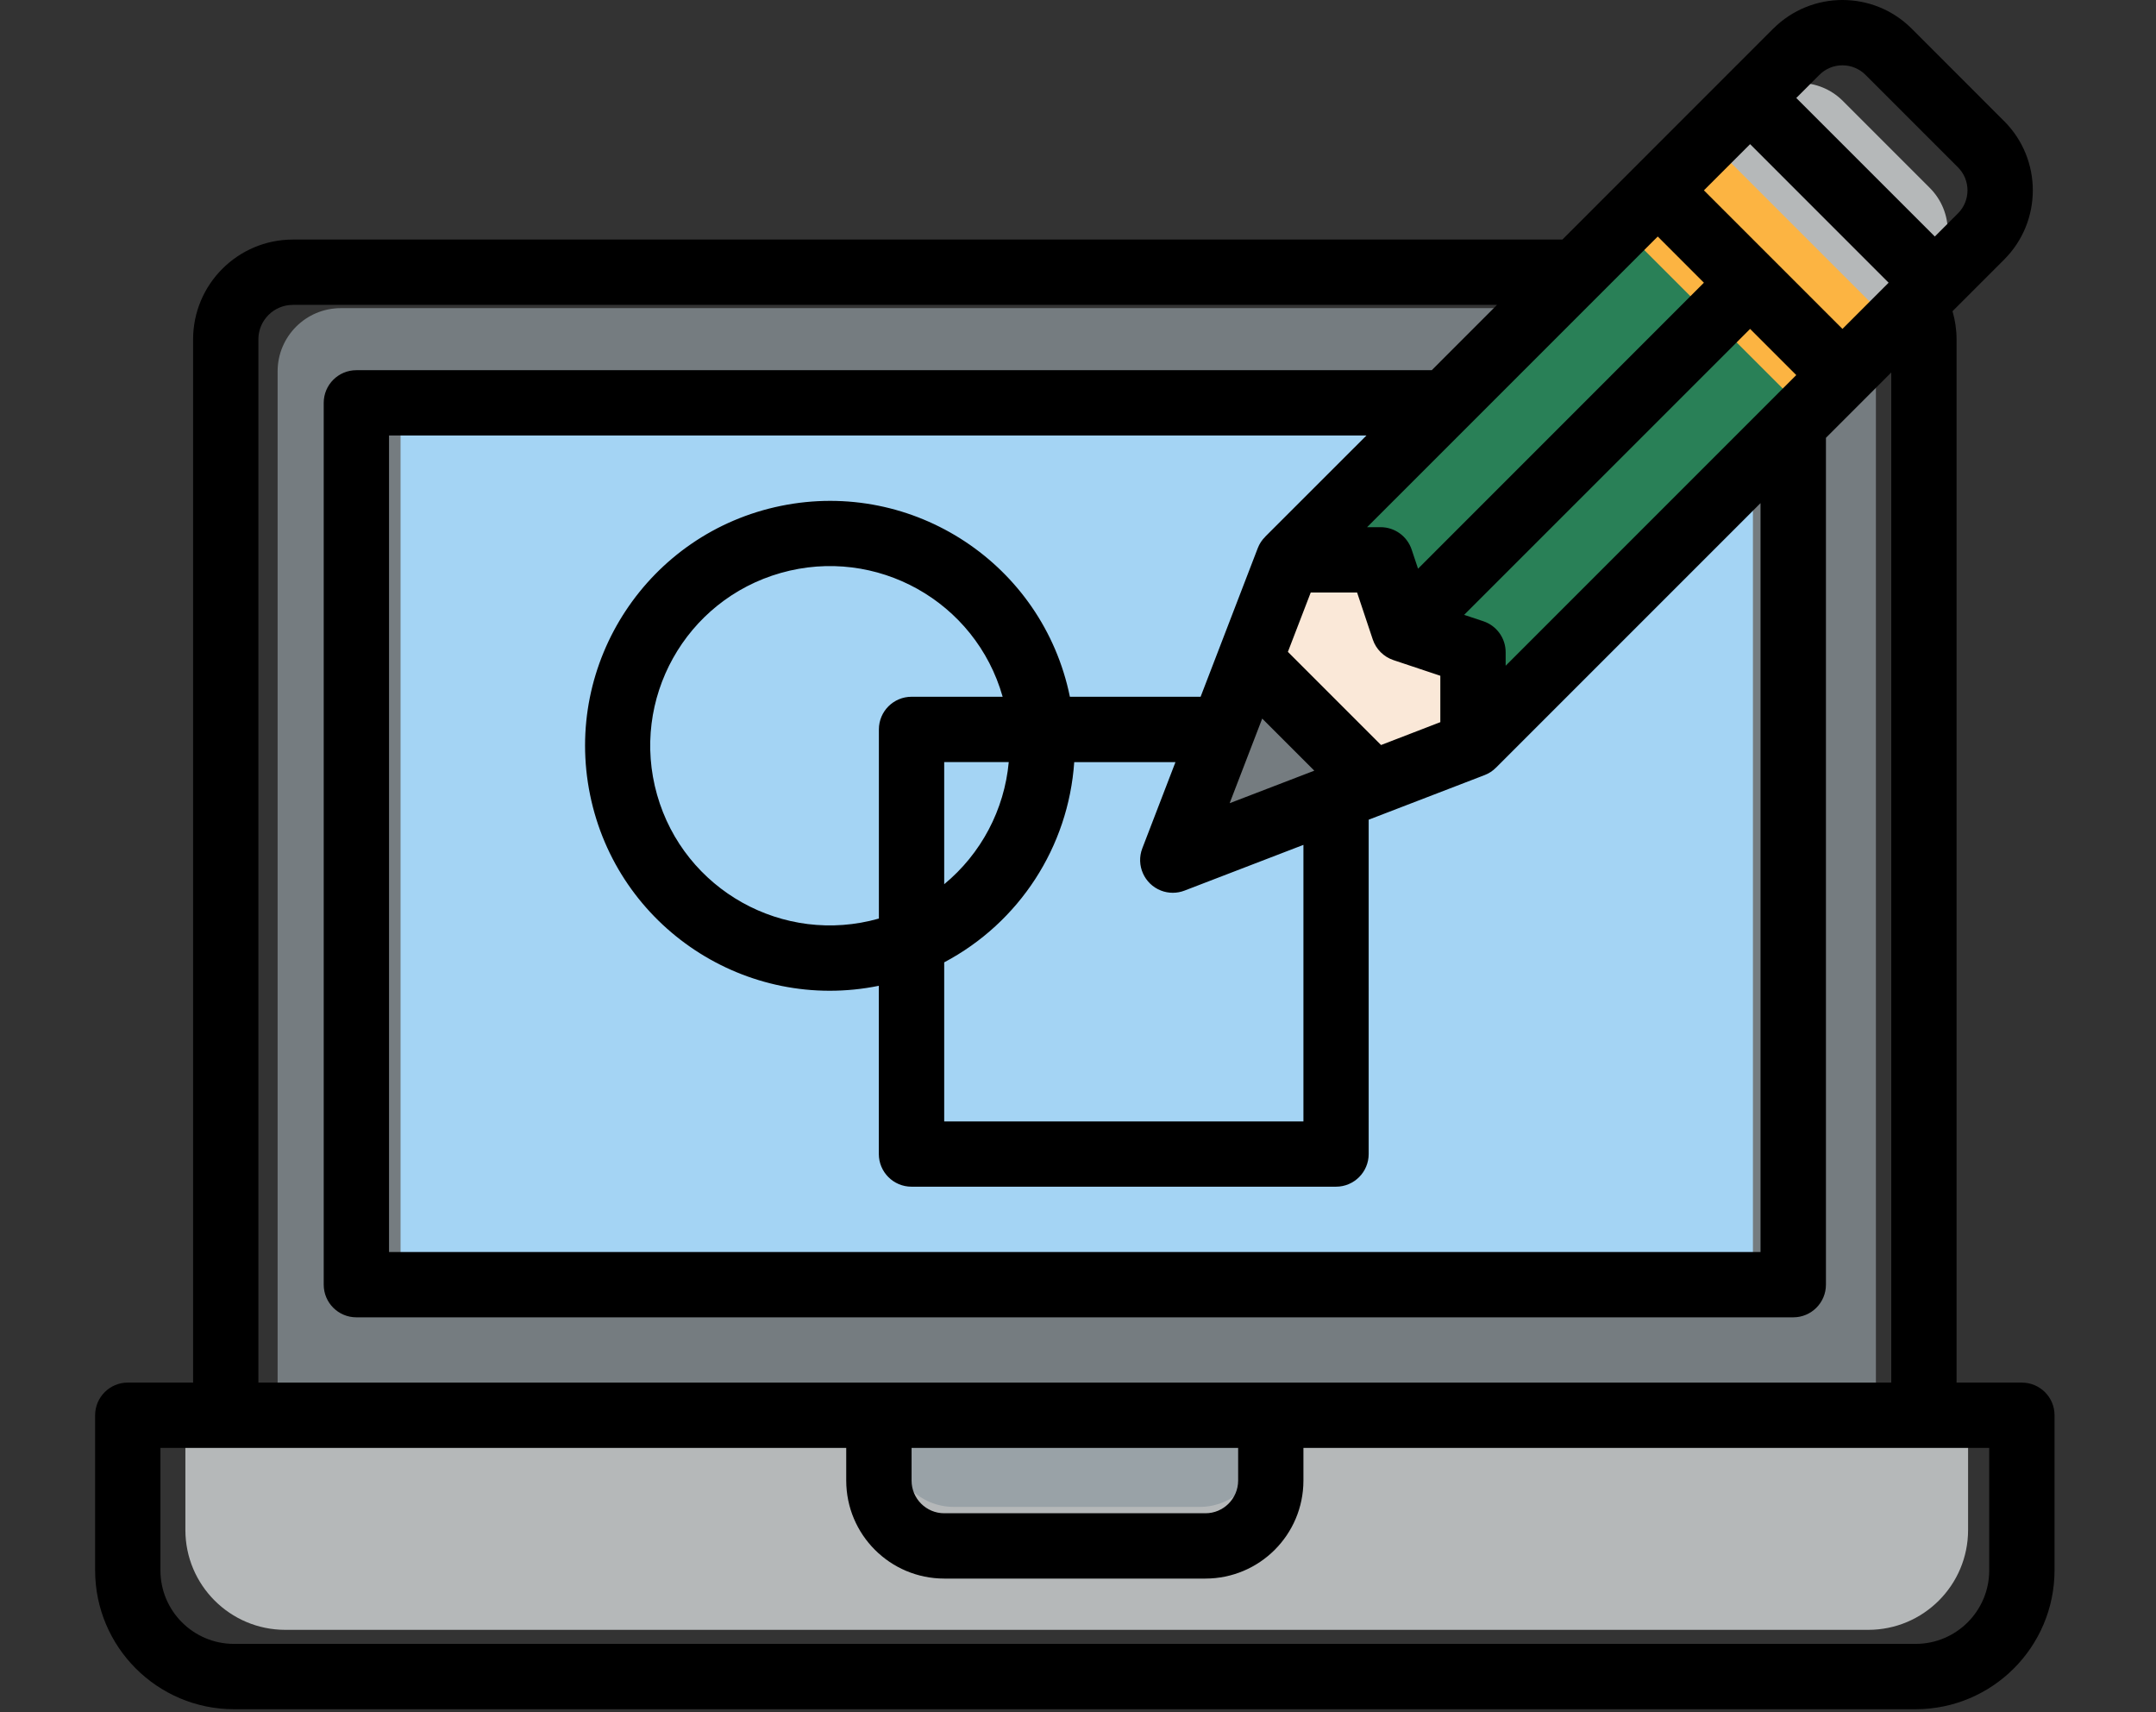
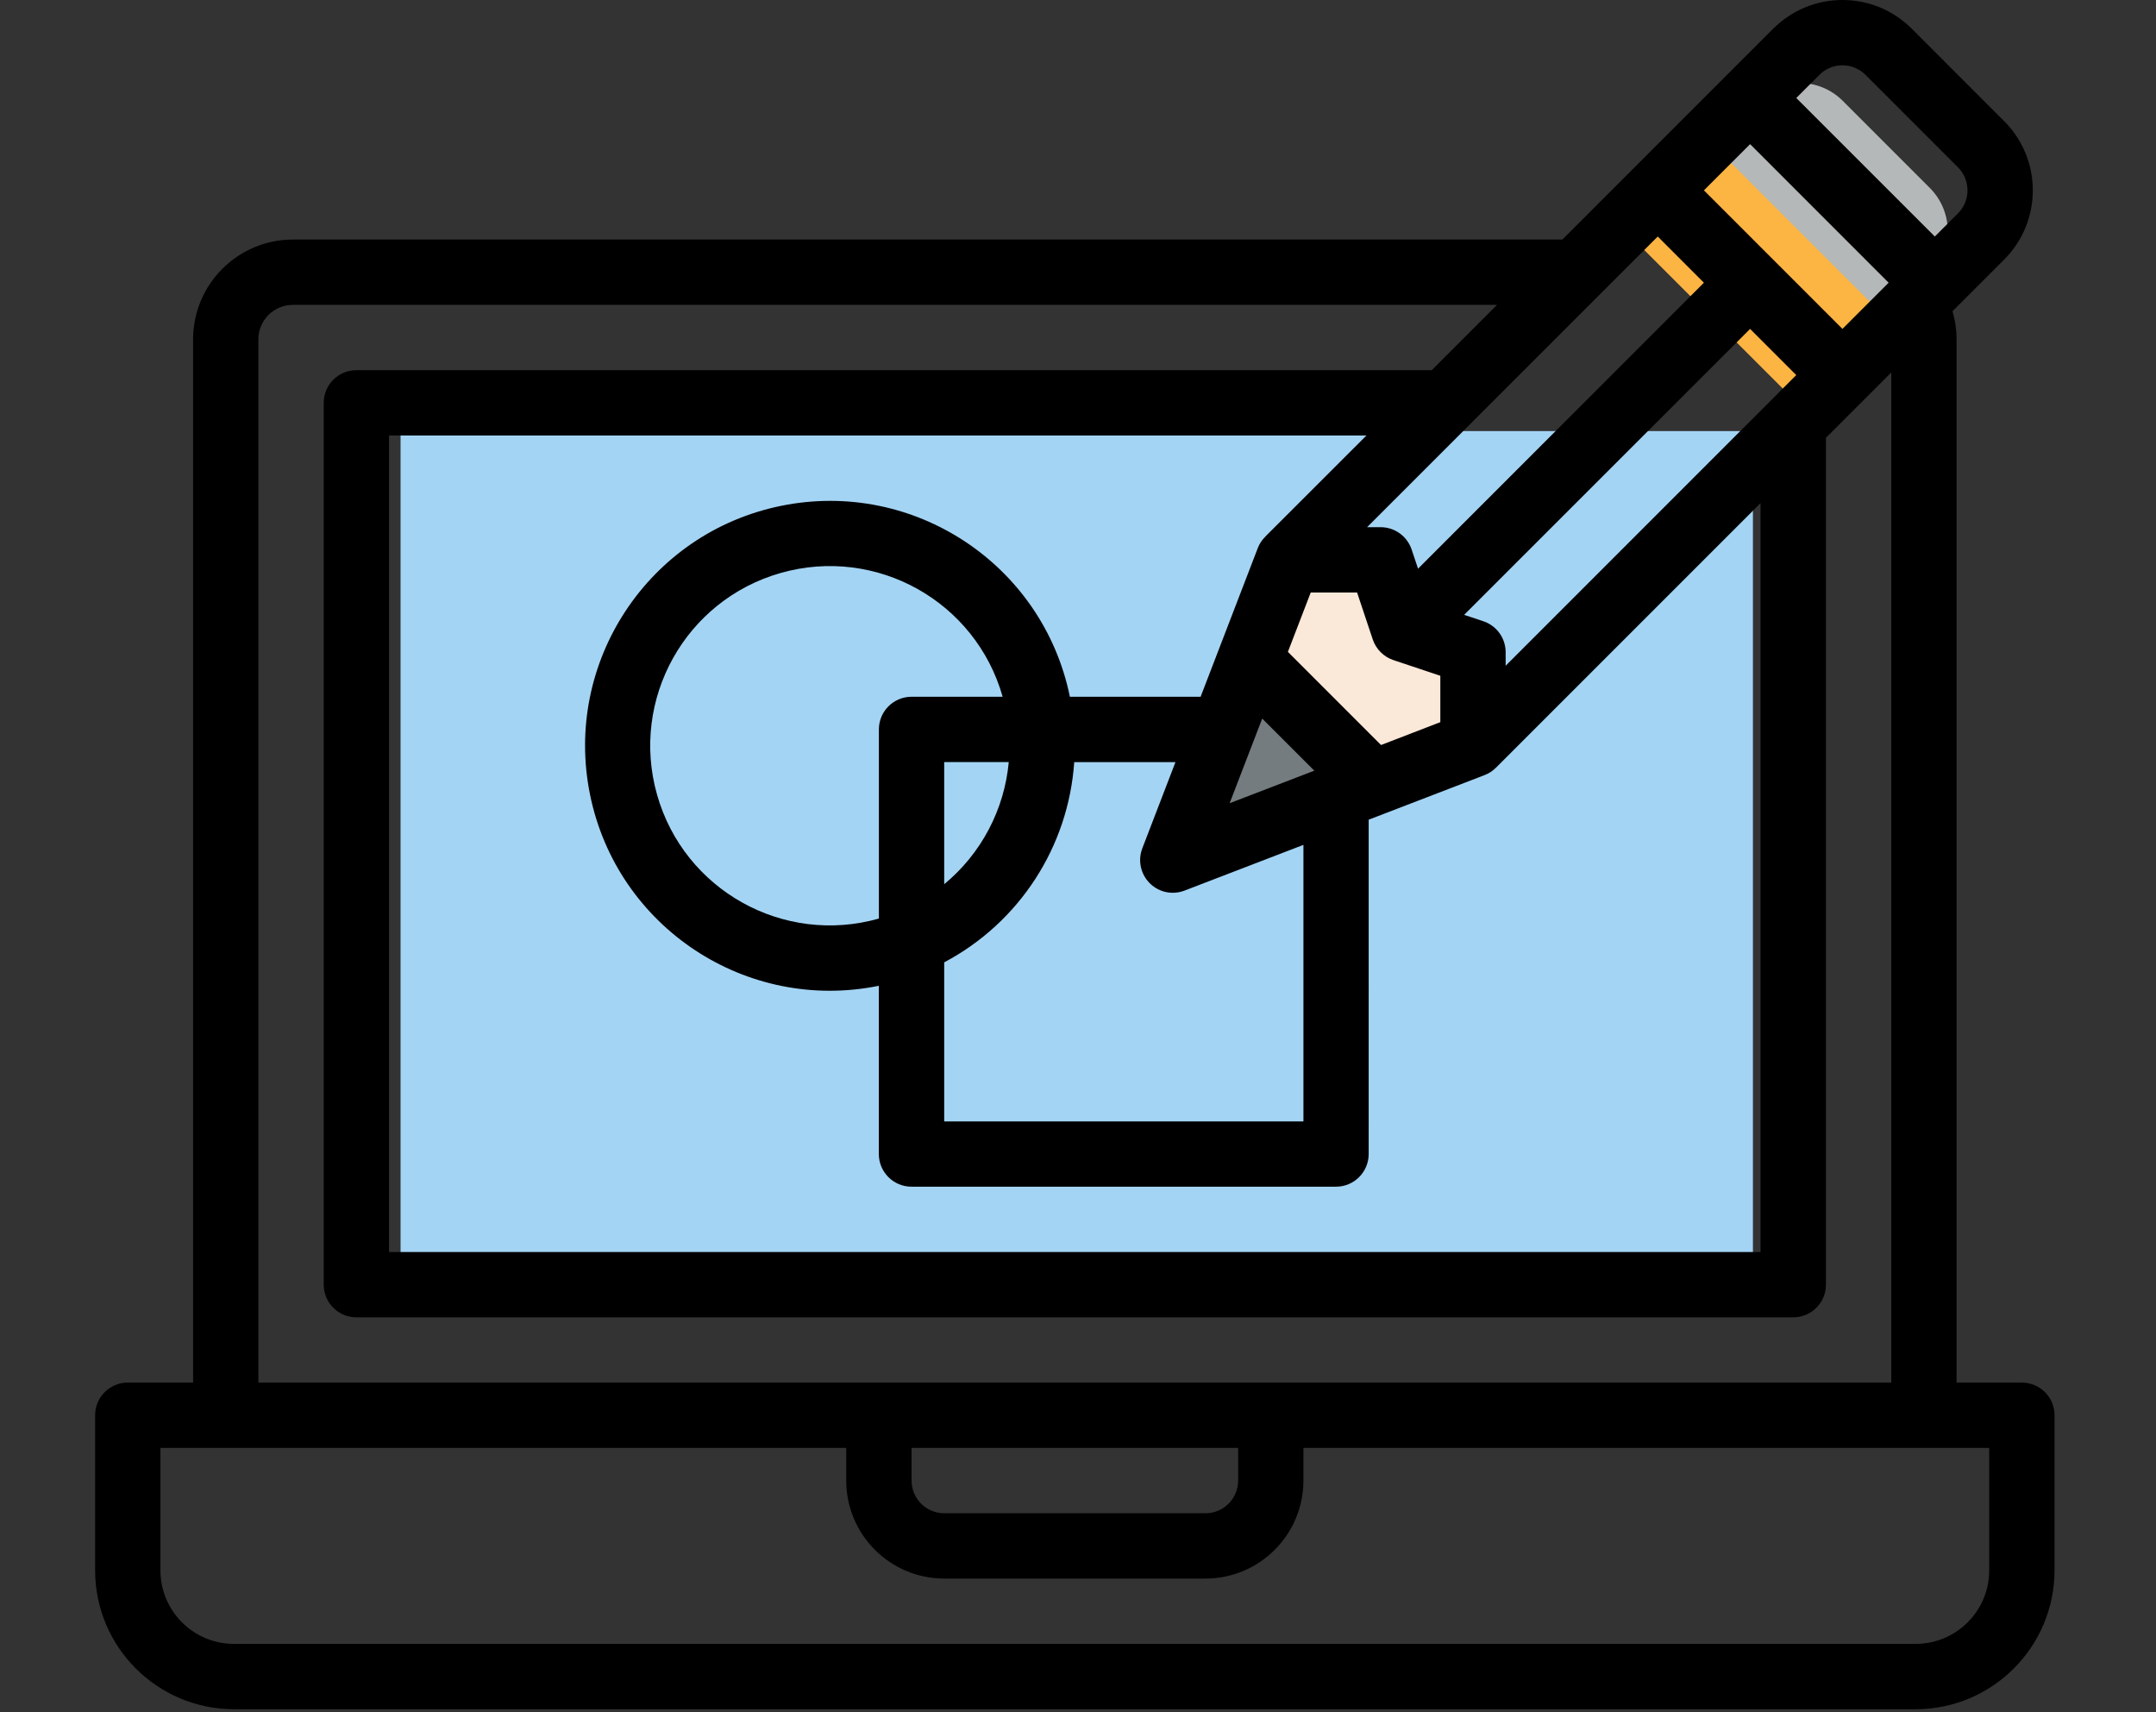
<svg xmlns="http://www.w3.org/2000/svg" version="1.1" id="katman_1" x="0px" y="0px" width="68px" height="54px" viewBox="0 0 68 54" enable-background="new 0 0 68 54" xml:space="preserve">
  <rect x="0" y="0" width="68" height="54" fill="#333333" stroke="none" />
  <g>
-     <path fill="#757C80" d="M10.75,9.718h46.422c1.101,0,1.994,0.893,1.994,1.994v33.874l0,0H8.756l0,0V11.712   C8.756,10.61,9.649,9.718,10.75,9.718L10.75,9.718L10.75,9.718z" />
    <path fill="#A4D4F4" d="M12.634,13.595h42.653v26.173H12.634V13.595z" />
-     <path fill="#B5B8B9" d="M5.847,43.647h56.226l0,0v4.604c0,1.74-1.41,3.15-3.15,3.15l0,0H8.999c-1.74,0-3.152-1.41-3.152-3.15l0,0   V43.647L5.847,43.647z" />
-     <path fill="#99A2A7" d="M28.144,43.647h11.632l0,0v1.938c0,1.07-0.868,1.939-1.938,1.939h-7.754c-1.072,0-1.939-0.869-1.939-1.939   V43.647L28.144,43.647z" />
-     <path fill="#298057" d="M45.783,23.746l-5.482-5.483L52.638,5.925l5.482,5.483L45.783,23.746z" />
-     <path fill="#FCB442" d="M56.752,12.778L51.27,7.295l4.111-4.112l5.483,5.483L56.752,12.778z" />
+     <path fill="#FCB442" d="M56.752,12.778L51.27,7.295l4.111-4.112l5.483,5.483z" />
    <path fill="#B5B8B9" d="M59.494,10.037l-5.482-5.483l0,0l1.371-1.371c0.756-0.757,1.983-0.757,2.74,0l2.741,2.742   c0.758,0.757,0.758,1.984,0,2.742L59.494,10.037L59.494,10.037z" />
    <path fill="#FAE8D8" d="M45.78,23.74v-2.741l-2.057-0.687l-0.686-2.056h-2.742l-3.427,8.911L45.78,23.74z" />
    <path fill="#757C80" d="M42.81,24.882l-5.94,2.285l2.285-5.94L42.81,24.882z" />
    <path d="M63.771,43.604H61.71V10.702c0-0.3-0.044-0.599-0.128-0.887l1.627-1.627c1.207-1.206,1.208-3.161,0.002-4.368   c0,0-0.002-0.001-0.002-0.001l-2.913-2.914c-1.206-1.207-3.163-1.207-4.369,0c0,0-0.002,0-0.002,0l-6.648,6.65H9.238   C7.5,7.556,6.092,8.965,6.09,10.702v32.901H4.03c-0.569,0-1.03,0.462-1.03,1.031v4.892c0.002,2.416,1.961,4.375,4.377,4.379h53.044   c2.417-0.004,4.375-1.963,4.379-4.379v-4.892C64.801,44.065,64.339,43.604,63.771,43.604L63.771,43.604z M29.78,30.35   c2.368-1.253,3.919-3.642,4.101-6.315h3.193l-1.046,2.72c-0.204,0.531,0.062,1.127,0.591,1.332c0.238,0.092,0.503,0.092,0.741,0   l3.75-1.442v8.722H29.78V30.35z M27.72,28.969c-3.01,0.854-6.142-0.894-6.996-3.904c-0.854-3.01,0.893-6.142,3.903-6.996   c3.01-0.854,6.142,0.893,6.996,3.903c0.001,0,0.001,0.002,0.001,0.002H28.75c-0.569,0-1.03,0.461-1.03,1.03V28.969z M29.78,24.034   h2.036c-0.138,1.504-0.871,2.891-2.036,3.852V24.034z M38.783,25.331l1.027-2.669l1.643,1.643L38.783,25.331z M43.558,23.496   l-2.938-2.938l0.72-1.871h1.463l0.494,1.48c0.103,0.307,0.345,0.548,0.652,0.651l1.479,0.494v1.463L43.558,23.496z M46.783,19.592   l-0.604-0.201l9.019-9.018l1.456,1.456l-9.166,9.167V20.57C47.488,20.126,47.205,19.733,46.783,19.592L46.783,19.592z    M44.725,17.935l-0.202-0.604c-0.141-0.421-0.534-0.705-0.978-0.705h-0.427l9.167-9.167l1.456,1.457L44.725,17.935z M39.903,16.927   l0.001,0.002c-0.103,0.101-0.182,0.222-0.234,0.357l-1.803,4.688h-4.123c-0.854-4.179-4.935-6.874-9.114-6.02   c-4.178,0.854-6.874,4.935-6.019,9.114c0.853,4.177,4.931,6.872,9.107,6.021v5.305c0,0.569,0.461,1.031,1.03,1.031h13.39   c0.569,0,1.03-0.462,1.03-1.031V25.851l3.657-1.407c0.136-0.052,0.257-0.132,0.358-0.234l0.001,0l8.343-8.343v23.618H12.27v-25.75   h30.827L39.903,16.927z M58.111,10.373l-4.37-4.37l1.457-1.457l4.369,4.37L58.111,10.373z M58.111,2.06   c0.272,0,0.535,0.108,0.729,0.303l2.913,2.913c0.402,0.401,0.402,1.053,0.001,1.454c0,0,0,0-0.001,0l-0.729,0.729l-4.37-4.369   l0.729-0.728C57.575,2.168,57.838,2.059,58.111,2.06L58.111,2.06z M8.149,10.702c0.001-0.601,0.488-1.087,1.089-1.087h37.978   l-2.059,2.06H11.24c-0.569,0-1.03,0.461-1.03,1.03v27.81c0,0.569,0.46,1.03,1.03,1.03h45.32c0.569,0,1.03-0.461,1.03-1.03V13.808   l2.06-2.061v31.857h-51.5V10.702z M28.75,45.664h10.301v1.031c-0.002,0.567-0.462,1.029-1.03,1.029h-8.24   c-0.569,0-1.03-0.462-1.03-1.029V45.664z M62.74,49.526c-0.001,1.279-1.039,2.316-2.318,2.318H7.377   c-1.28-0.002-2.316-1.039-2.317-2.318v-3.862h21.63v1.031c0.002,1.706,1.384,3.087,3.09,3.089h8.24   c1.706-0.002,3.088-1.383,3.09-3.089v-1.031h21.63V49.526z" />
  </g>
</svg>